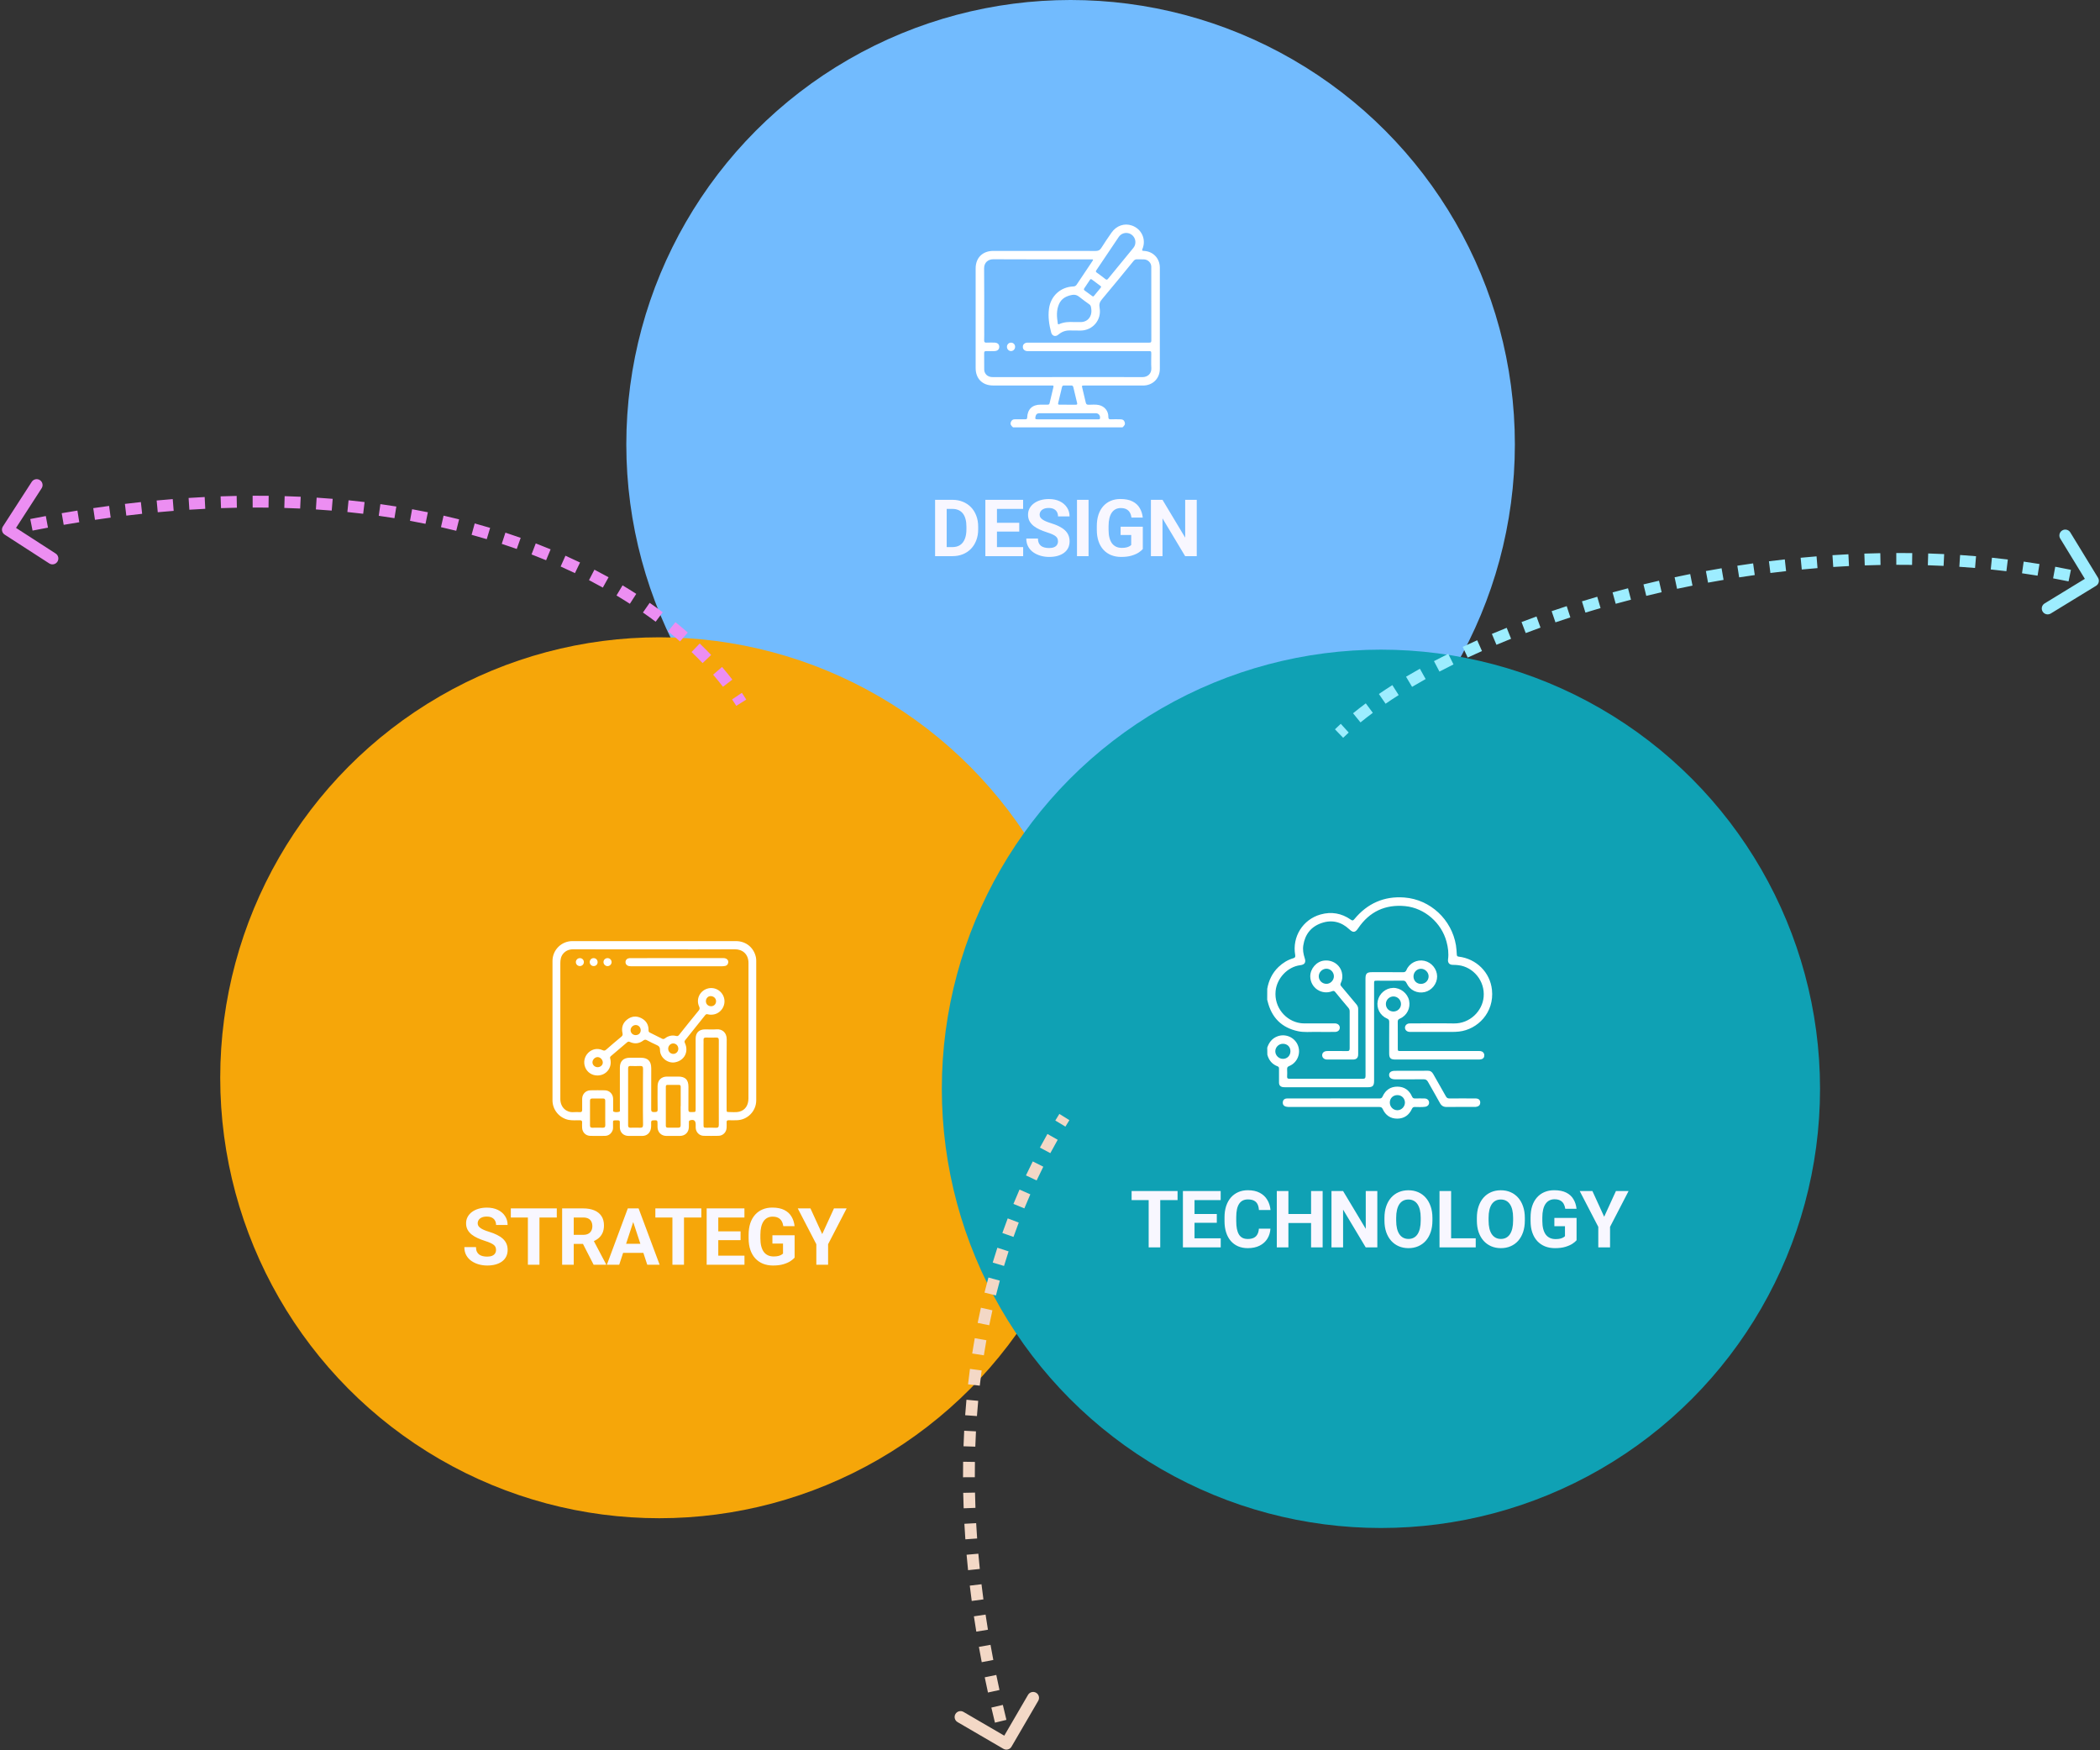
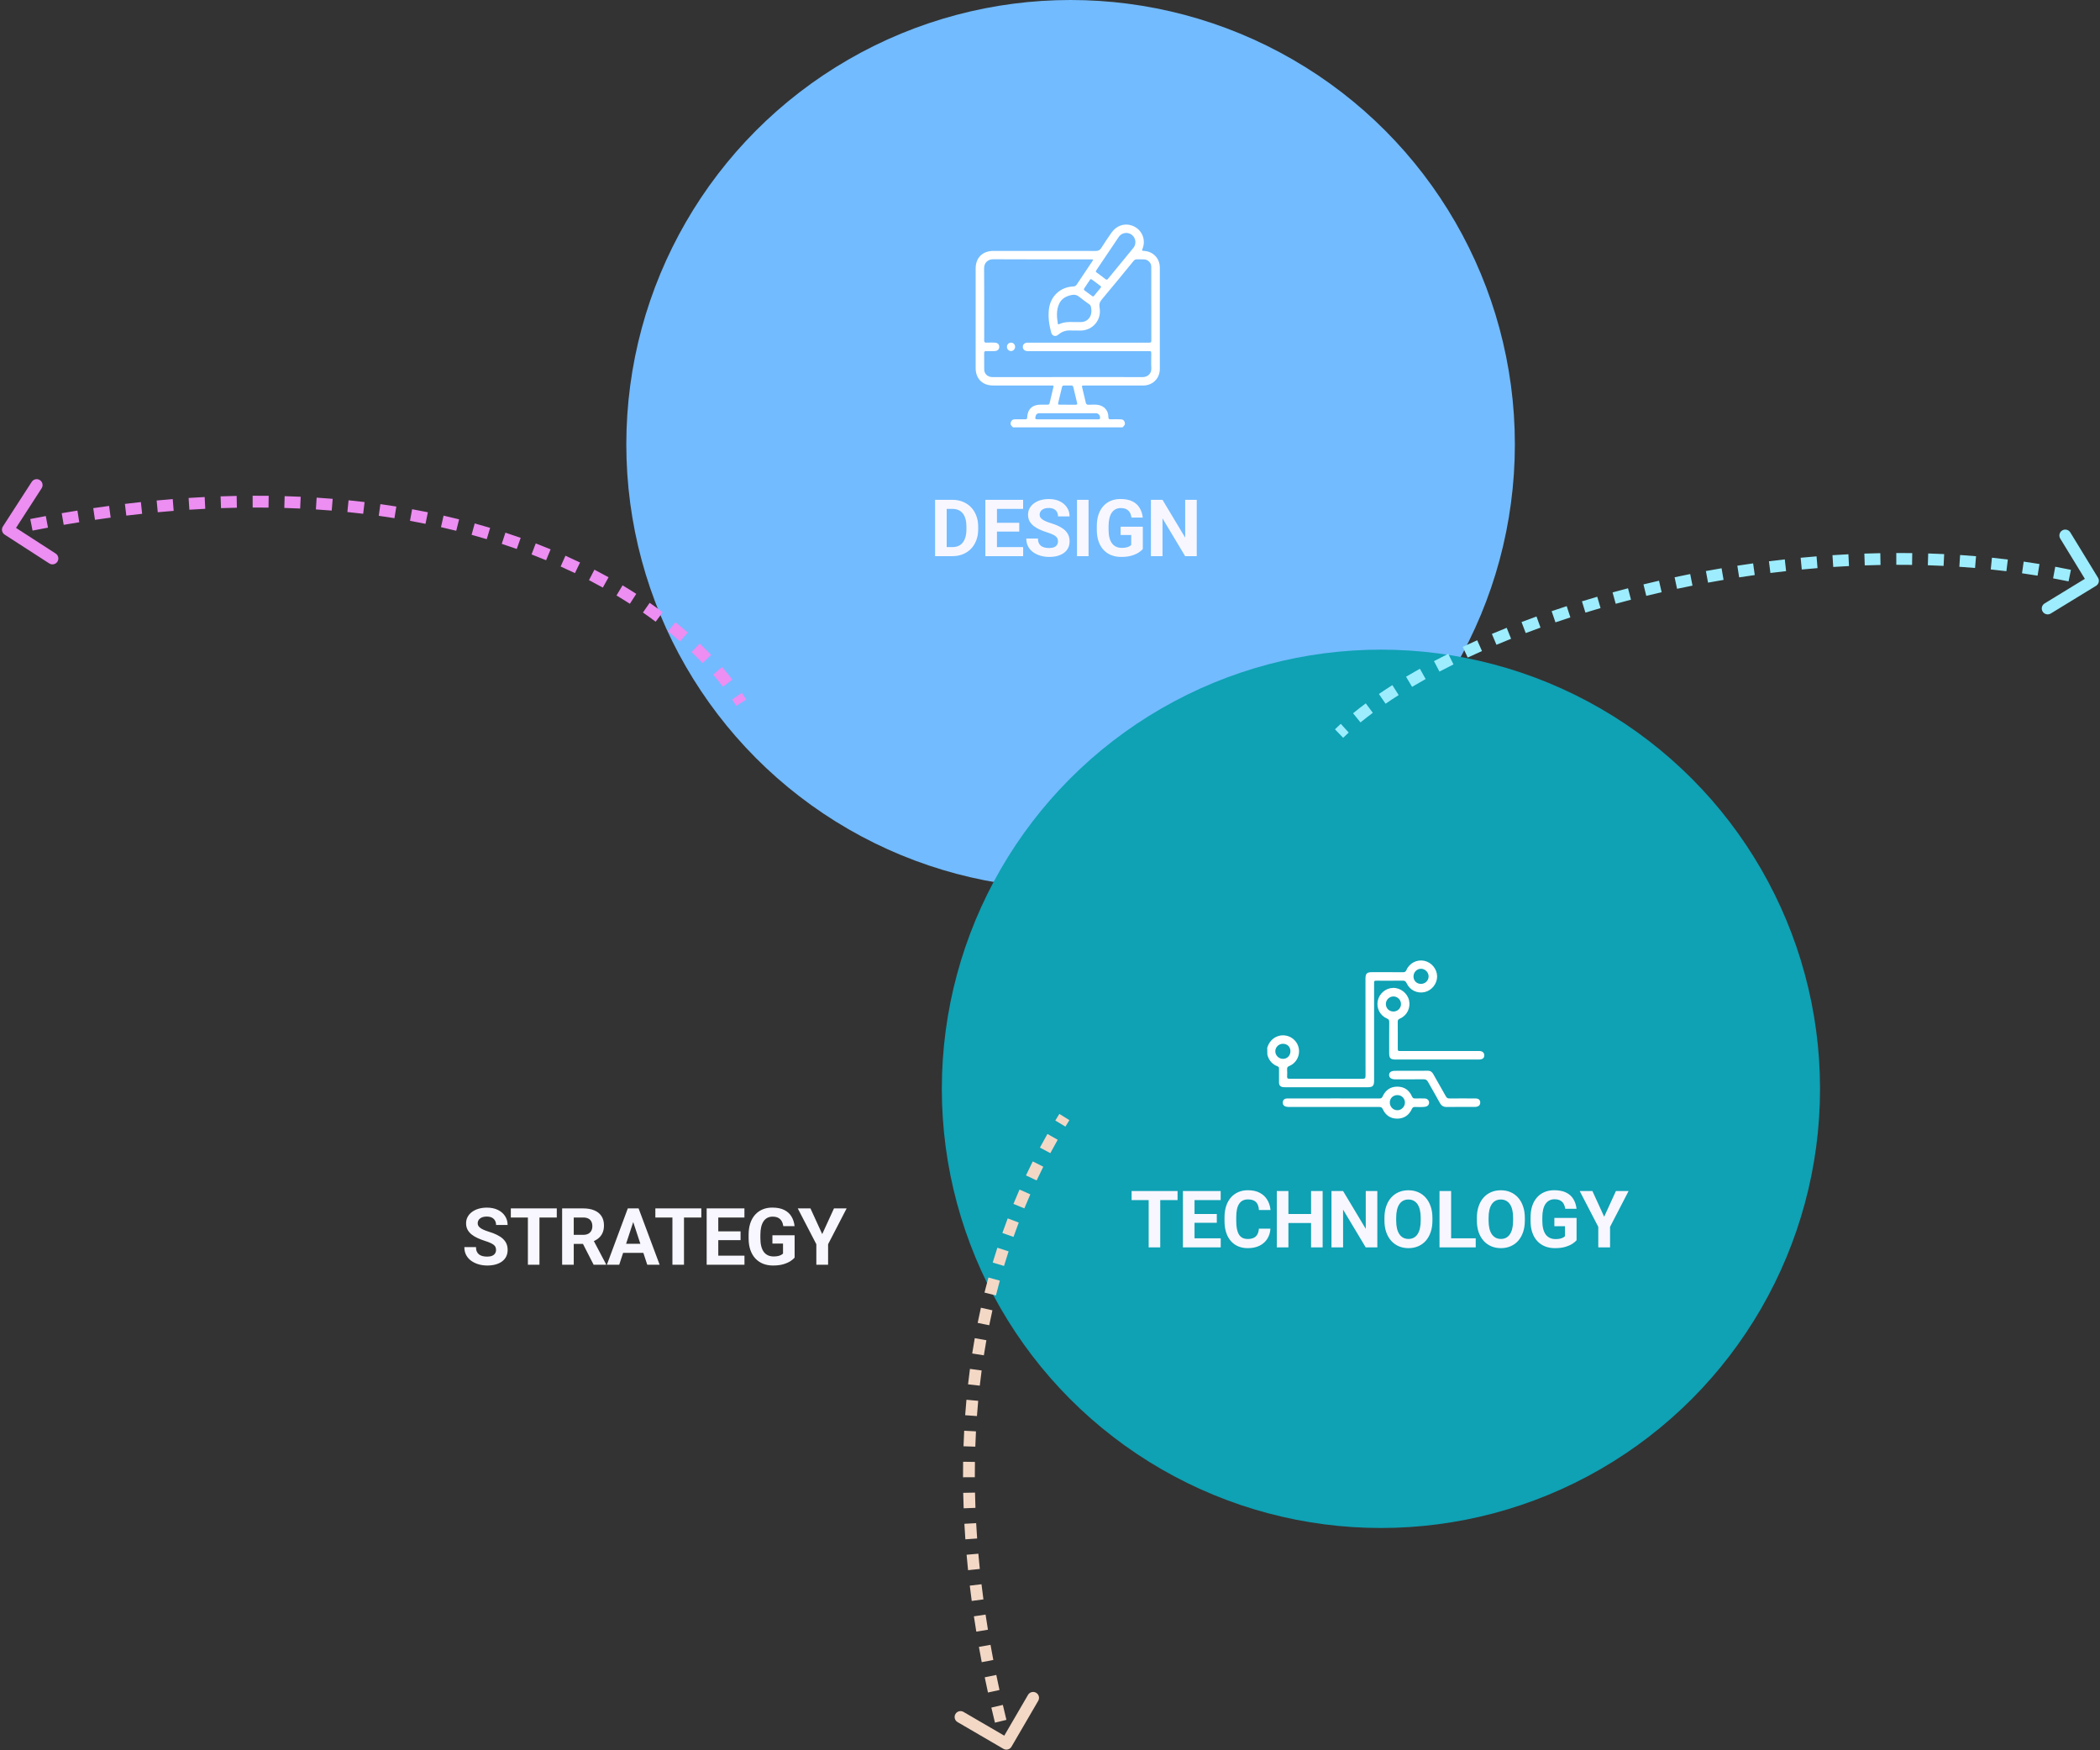
<svg xmlns="http://www.w3.org/2000/svg" width="534" height="445" viewBox="0 0 534 445" fill="none">
  <rect x="0" y="0" width="534" height="445" fill="#333333" stroke="none" />
  <g style="mix-blend-mode:hard-light">
    <circle cx="272.235" cy="112.974" r="112.974" fill="#72BBFE" />
  </g>
  <g style="mix-blend-mode:difference">
-     <ellipse cx="167.658" cy="274.016" rx="111.658" ry="111.985" fill="#F6A609" />
-   </g>
+     </g>
  <g clip-path="url(#clip0_2270_205983)">
    <path d="M166.414 239.27C173.323 239.27 180.22 239.27 187.129 239.27C189.682 239.27 191.689 240.908 192.222 243.397C192.286 243.702 192.298 244.032 192.298 244.35C192.298 256.149 192.298 267.948 192.298 279.747C192.298 282.503 190.088 284.751 187.345 284.814C186.672 284.827 185.986 284.84 185.313 284.814C184.894 284.801 184.741 284.967 184.767 285.373C184.792 285.818 184.779 286.249 184.767 286.694C184.729 287.837 183.865 288.751 182.709 288.777C181.452 288.802 180.195 288.802 178.937 288.777C177.794 288.751 176.93 287.824 176.905 286.681C176.905 286.427 176.905 286.16 176.905 285.906C176.905 284.89 176.41 284.535 175.432 284.852C175.203 284.928 175.178 285.081 175.178 285.271C175.178 285.716 175.19 286.148 175.165 286.592C175.127 287.9 174.213 288.79 172.904 288.802C171.749 288.815 170.593 288.815 169.437 288.802C168.142 288.79 167.227 287.862 167.202 286.567C167.202 286.351 167.202 286.122 167.202 285.906C167.202 284.776 167.202 284.789 166.084 284.84C165.728 284.852 165.589 284.979 165.576 285.335C165.563 285.894 165.627 286.453 165.5 287.011C165.259 288.116 164.458 288.79 163.341 288.802C162.16 288.815 160.991 288.815 159.81 288.802C158.527 288.79 157.625 287.888 157.613 286.605C157.6 286.186 157.6 285.767 157.613 285.348C157.625 285.005 157.511 284.84 157.13 284.84C155.619 284.852 155.924 284.738 155.885 286.021C155.873 286.516 155.962 287.024 155.733 287.494C155.352 288.307 154.717 288.777 153.815 288.789C152.583 288.815 151.339 288.815 150.107 288.789C148.925 288.764 148.049 287.862 148.024 286.681C148.011 286.237 147.998 285.805 148.024 285.36C148.036 284.979 147.884 284.84 147.503 284.827C146.525 284.814 145.547 284.903 144.582 284.725C142.245 284.255 140.492 282.172 140.492 279.772C140.492 267.948 140.492 256.136 140.492 244.312C140.492 241.543 142.74 239.282 145.522 239.27C152.494 239.27 159.454 239.27 166.414 239.27ZM166.389 241.365C159.518 241.365 152.659 241.378 145.788 241.352C144.734 241.352 143.883 241.67 143.197 242.483C142.613 243.181 142.486 244.02 142.486 244.896C142.486 256.339 142.486 267.77 142.486 279.213C142.486 279.315 142.486 279.416 142.486 279.518C142.537 281.576 144.048 282.871 145.801 282.757C146.36 282.719 146.919 282.731 147.478 282.757C147.897 282.769 148.036 282.592 148.036 282.185C148.024 281.245 148.024 280.305 148.036 279.366C148.049 278.159 148.938 277.232 150.145 277.206C151.364 277.181 152.583 277.181 153.803 277.206C155.009 277.232 155.898 278.172 155.911 279.378C155.924 280.293 155.911 281.22 155.911 282.134C155.911 282.312 155.847 282.553 156.025 282.63C156.482 282.82 156.978 282.782 157.435 282.668C157.752 282.592 157.625 282.223 157.625 281.982C157.638 278.464 157.625 274.946 157.625 271.428C157.625 269.827 158.502 268.951 160.115 268.926C161.055 268.913 161.994 268.926 162.934 268.926C164.75 268.926 165.601 269.789 165.601 271.618C165.601 275.098 165.614 278.578 165.589 282.058C165.589 282.731 165.919 282.744 166.402 282.731C166.872 282.719 167.253 282.769 167.227 282.071C167.189 280.09 167.202 278.108 167.214 276.127C167.227 274.654 168.142 273.726 169.602 273.714C170.555 273.701 171.52 273.714 172.473 273.714C174.263 273.714 175.063 274.514 175.063 276.317C175.063 278.261 175.076 280.191 175.051 282.134C175.051 282.566 175.178 282.769 175.635 282.731C175.775 282.719 175.914 282.731 176.054 282.731C176.892 282.731 176.892 282.731 176.892 281.868C176.892 275.949 176.892 270.031 176.892 264.112C176.892 262.55 177.731 261.724 179.305 261.712C180.283 261.712 181.261 261.775 182.239 261.699C183.586 261.597 184.805 262.486 184.792 264.239C184.729 270.094 184.767 275.962 184.767 281.817C184.767 282.02 184.767 282.211 184.779 282.414C184.792 282.604 184.894 282.719 185.084 282.719C186.075 282.706 187.091 282.884 188.069 282.617C189.517 282.223 190.317 280.991 190.317 279.264C190.317 267.783 190.317 256.314 190.33 244.832C190.33 242.572 188.793 241.34 186.875 241.352C180.042 241.403 173.222 241.365 166.389 241.365ZM182.773 275.314C182.773 274.476 182.773 273.638 182.773 272.799C182.773 270.018 182.76 267.249 182.785 264.468C182.785 263.985 182.646 263.782 182.138 263.795C181.261 263.82 180.385 263.82 179.509 263.795C179.039 263.782 178.861 263.972 178.899 264.43C178.924 264.811 178.899 265.192 178.899 265.573C178.899 272.329 178.899 279.086 178.899 285.843C178.899 286.719 178.899 286.719 179.801 286.719C180.537 286.719 181.274 286.681 182.011 286.732C182.633 286.77 182.785 286.529 182.785 285.932C182.76 282.388 182.773 278.845 182.773 275.314ZM163.493 278.883C163.506 276.508 163.48 274.133 163.519 271.758C163.531 271.161 163.328 270.996 162.769 271.021C161.956 271.059 161.131 271.047 160.318 271.021C159.873 271.009 159.721 271.161 159.721 271.605C159.734 276.444 159.734 281.271 159.721 286.11C159.721 286.541 159.873 286.732 160.318 286.719C161.131 286.707 161.956 286.694 162.769 286.719C163.353 286.745 163.519 286.516 163.519 285.957C163.468 283.595 163.493 281.233 163.493 278.883ZM173.069 281.258C173.082 281.258 173.082 281.258 173.095 281.258C173.095 279.645 173.095 278.019 173.095 276.406C173.095 276.076 173.057 275.809 172.625 275.822C171.672 275.835 170.707 275.835 169.755 275.822C169.412 275.822 169.31 275.987 169.31 276.305C169.31 279.594 169.31 282.896 169.31 286.186C169.31 286.58 169.475 286.719 169.856 286.707C170.707 286.694 171.571 286.694 172.422 286.707C172.904 286.719 173.095 286.529 173.082 286.033C173.057 284.446 173.069 282.846 173.069 281.258ZM153.904 283.036C153.904 281.982 153.891 280.915 153.904 279.861C153.904 279.454 153.752 279.277 153.345 279.289C152.431 279.302 151.516 279.302 150.602 279.289C150.208 279.289 150.03 279.429 150.03 279.848C150.043 281.944 150.043 284.039 150.03 286.135C150.03 286.592 150.221 286.719 150.64 286.719C151.516 286.707 152.393 286.694 153.269 286.719C153.777 286.732 153.93 286.516 153.917 286.033C153.891 285.03 153.904 284.039 153.904 283.036Z" fill="white" />
    <path d="M151.913 273.435C150.516 273.435 149.309 272.622 148.814 271.377C148.293 270.082 148.598 268.647 149.576 267.669C150.567 266.691 151.938 266.424 153.221 266.995C153.577 267.161 153.818 267.148 154.123 266.881C155.393 265.763 156.688 264.659 157.996 263.579C158.314 263.312 158.39 263.084 158.289 262.665C157.984 261.306 158.339 260.112 159.444 259.235C160.537 258.372 161.769 258.207 163.039 258.842C164.296 259.464 164.944 260.518 164.918 261.928C164.906 262.284 165.033 262.436 165.312 262.563C166.315 263.058 167.319 263.554 168.309 264.062C168.589 264.201 168.805 264.214 169.071 264.011C169.922 263.363 170.888 263.109 171.942 263.388C172.247 263.465 172.45 263.401 172.666 263.134C174.317 261.052 175.981 258.981 177.67 256.924C177.949 256.581 177.962 256.314 177.784 255.908C176.946 254.117 177.873 252.034 179.765 251.386C181.62 250.751 183.626 251.844 184.122 253.749C184.617 255.641 183.347 257.61 181.442 257.927C180.934 258.016 180.451 258.003 179.956 257.876C179.677 257.8 179.511 257.876 179.334 258.08C177.632 260.226 175.917 262.36 174.203 264.493C173.999 264.747 174.063 264.938 174.177 265.205C175.18 267.415 174.037 269.625 171.675 270.082C169.783 270.45 167.814 268.875 167.827 266.945C167.827 266.297 167.624 265.979 167.052 265.725C166.176 265.344 165.325 264.9 164.474 264.455C164.156 264.29 163.902 264.303 163.597 264.532C162.543 265.332 161.388 265.484 160.168 264.913C159.889 264.786 159.698 264.811 159.47 265.001C158.098 266.183 156.714 267.364 155.317 268.532C155.05 268.761 155.126 268.977 155.19 269.231C155.723 271.453 154.161 273.435 151.913 273.435ZM169.91 266.576C169.897 267.338 170.456 267.935 171.192 267.948C171.891 267.961 172.475 267.389 172.488 266.665C172.501 265.903 171.942 265.306 171.205 265.294C170.532 265.268 169.935 265.865 169.91 266.576ZM182.09 254.574C182.09 253.825 181.48 253.253 180.68 253.253C180.045 253.253 179.511 253.825 179.499 254.523C179.486 255.26 180.032 255.806 180.769 255.832C181.518 255.857 182.077 255.311 182.09 254.574ZM151.938 271.326C152.662 271.339 153.272 270.818 153.284 270.171C153.297 269.459 152.688 268.786 152.002 268.761C151.341 268.735 150.694 269.345 150.655 270.031C150.617 270.717 151.214 271.314 151.938 271.326ZM162.924 261.941C162.937 261.217 162.378 260.62 161.68 260.607C160.994 260.594 160.359 261.191 160.346 261.877C160.333 262.588 160.892 263.16 161.616 263.173C162.378 263.173 162.912 262.69 162.924 261.941Z" fill="white" />
    <path d="M172.156 243.588C176.08 243.588 180.018 243.588 183.942 243.588C184.768 243.588 185.301 244.096 185.174 244.756C185.098 245.188 184.844 245.493 184.412 245.582C184.107 245.645 183.777 245.671 183.459 245.671C175.877 245.671 168.308 245.671 160.725 245.671C160.471 245.671 160.205 245.658 159.951 245.62C159.366 245.506 159.023 245.074 159.061 244.528C159.112 244.007 159.493 243.651 160.065 243.601C160.268 243.588 160.459 243.601 160.662 243.601C164.497 243.588 168.333 243.588 172.156 243.588Z" fill="white" />
-     <path d="M154.478 243.6C155.05 243.587 155.507 244.032 155.519 244.603C155.532 245.149 155.05 245.632 154.503 245.632C153.957 245.645 153.462 245.175 153.462 244.629C153.437 244.07 153.906 243.6 154.478 243.6Z" fill="white" />
    <path d="M148.468 244.577C148.481 245.148 148.036 245.605 147.465 245.618C146.918 245.618 146.461 245.212 146.436 244.666C146.398 244.119 146.855 243.611 147.414 243.599C147.985 243.573 148.455 244.005 148.468 244.577Z" fill="white" />
    <path d="M150.973 245.619C150.402 245.619 149.957 245.175 149.957 244.603C149.97 244.019 150.402 243.587 150.986 243.6C151.532 243.613 151.951 244.032 151.964 244.591C151.976 245.175 151.57 245.607 150.973 245.619Z" fill="white" />
  </g>
  <path d="M126.135 317.806C126.135 317.55 126.096 317.321 126.017 317.118C125.945 316.908 125.807 316.718 125.604 316.547C125.4 316.37 125.115 316.196 124.748 316.026C124.38 315.855 123.905 315.678 123.321 315.494C122.672 315.284 122.055 315.048 121.472 314.786C120.894 314.524 120.383 314.219 119.937 313.871C119.497 313.517 119.15 313.107 118.894 312.641C118.645 312.175 118.52 311.634 118.52 311.018C118.52 310.421 118.651 309.88 118.914 309.395C119.176 308.903 119.543 308.483 120.015 308.135C120.488 307.781 121.045 307.509 121.688 307.319C122.337 307.128 123.049 307.033 123.823 307.033C124.879 307.033 125.8 307.224 126.587 307.604C127.374 307.984 127.984 308.506 128.417 309.168C128.857 309.831 129.077 310.588 129.077 311.441H126.145C126.145 311.021 126.056 310.654 125.879 310.339C125.709 310.018 125.446 309.765 125.092 309.581C124.744 309.398 124.305 309.306 123.774 309.306C123.262 309.306 122.836 309.385 122.495 309.542C122.154 309.693 121.898 309.9 121.727 310.162C121.557 310.418 121.472 310.706 121.472 311.028C121.472 311.27 121.531 311.49 121.649 311.687C121.773 311.884 121.957 312.067 122.2 312.238C122.442 312.408 122.741 312.569 123.095 312.72C123.449 312.871 123.859 313.018 124.325 313.163C125.105 313.399 125.791 313.664 126.381 313.96C126.978 314.255 127.476 314.586 127.876 314.953C128.276 315.32 128.578 315.737 128.781 316.203C128.985 316.668 129.086 317.196 129.086 317.787C129.086 318.41 128.965 318.967 128.722 319.459C128.48 319.951 128.129 320.368 127.67 320.709C127.211 321.05 126.663 321.309 126.027 321.486C125.39 321.663 124.679 321.751 123.892 321.751C123.183 321.751 122.485 321.66 121.796 321.476C121.107 321.286 120.481 321 119.917 320.62C119.36 320.24 118.914 319.754 118.579 319.164C118.245 318.574 118.077 317.875 118.077 317.068H121.039C121.039 317.514 121.107 317.892 121.245 318.2C121.383 318.508 121.576 318.757 121.826 318.948C122.081 319.138 122.383 319.275 122.731 319.361C123.085 319.446 123.472 319.489 123.892 319.489C124.403 319.489 124.823 319.416 125.151 319.272C125.486 319.128 125.731 318.928 125.889 318.672C126.053 318.416 126.135 318.128 126.135 317.806ZM137.176 307.23V321.555H134.234V307.23H137.176ZM141.583 307.23V309.542H129.895V307.23H141.583ZM142.943 307.23H148.285C149.381 307.23 150.322 307.394 151.109 307.722C151.903 308.05 152.513 308.535 152.939 309.178C153.365 309.821 153.579 310.611 153.579 311.549C153.579 312.317 153.447 312.976 153.185 313.527C152.929 314.071 152.565 314.527 152.093 314.894C151.627 315.255 151.08 315.543 150.45 315.76L149.515 316.252H144.872L144.852 313.95H148.305C148.823 313.95 149.253 313.858 149.594 313.674C149.935 313.491 150.191 313.235 150.361 312.907C150.538 312.579 150.627 312.198 150.627 311.766C150.627 311.306 150.542 310.91 150.371 310.575C150.201 310.241 149.942 309.985 149.594 309.808C149.246 309.631 148.81 309.542 148.285 309.542H145.895V321.555H142.943V307.23ZM150.952 321.555L147.685 315.17L150.804 315.15L154.11 321.417V321.555H150.952ZM161.353 309.68L157.457 321.555H154.319L159.641 307.23H161.638L161.353 309.68ZM164.59 321.555L160.684 309.68L160.369 307.23H162.386L167.738 321.555H164.59ZM164.413 316.222V318.534H156.847V316.222H164.413ZM173.929 307.23V321.555H170.987V307.23H173.929ZM178.336 307.23V309.542H166.648V307.23H178.336ZM189.308 319.253V321.555H181.684V319.253H189.308ZM182.648 307.23V321.555H179.696V307.23H182.648ZM188.315 313.064V315.307H181.684V313.064H188.315ZM189.298 307.23V309.542H181.684V307.23H189.298ZM202.061 314.068V319.744C201.838 320.013 201.494 320.305 201.028 320.62C200.562 320.928 199.962 321.194 199.228 321.417C198.493 321.64 197.604 321.751 196.561 321.751C195.637 321.751 194.794 321.601 194.033 321.299C193.272 320.991 192.616 320.541 192.065 319.951C191.521 319.361 191.101 318.639 190.806 317.787C190.511 316.927 190.363 315.947 190.363 314.845V313.95C190.363 312.848 190.504 311.867 190.786 311.008C191.075 310.149 191.485 309.424 192.016 308.834C192.547 308.243 193.18 307.794 193.915 307.486C194.65 307.178 195.466 307.023 196.365 307.023C197.611 307.023 198.634 307.227 199.434 307.633C200.234 308.034 200.844 308.591 201.264 309.306C201.69 310.014 201.953 310.828 202.051 311.746H199.188C199.116 311.261 198.978 310.837 198.775 310.477C198.572 310.116 198.28 309.834 197.899 309.631C197.526 309.427 197.04 309.326 196.443 309.326C195.951 309.326 195.512 309.427 195.125 309.631C194.745 309.827 194.423 310.119 194.161 310.506C193.899 310.893 193.698 311.372 193.561 311.943C193.423 312.513 193.354 313.176 193.354 313.93V314.845C193.354 315.593 193.426 316.255 193.571 316.832C193.715 317.403 193.928 317.885 194.21 318.279C194.499 318.666 194.853 318.957 195.273 319.154C195.692 319.351 196.181 319.449 196.739 319.449C197.204 319.449 197.591 319.41 197.899 319.331C198.214 319.253 198.467 319.157 198.657 319.046C198.854 318.928 199.005 318.816 199.11 318.711V316.173H196.414V314.068H202.061ZM206.087 307.23L209.078 313.763L212.069 307.23H215.286L210.573 316.34V321.555H207.583V316.34L202.86 307.23H206.087Z" fill="#F8F7FF" />
  <g style="mix-blend-mode:screen">
    <g style="mix-blend-mode:color">
      <circle cx="351.151" cy="276.828" r="111.658" fill="#0FA1B4" />
    </g>
    <g clip-path="url(#clip1_2270_205983)">
-       <path d="M322.243 251.396C322.625 249.244 323.516 247.373 325.108 245.845C326.177 244.826 327.4 244.062 328.813 243.642C329.297 243.502 329.437 243.324 329.348 242.802C328.545 238.18 331.283 233.775 335.79 232.502C338.54 231.725 341.137 232.171 343.48 233.813C343.887 234.106 344.078 234.081 344.396 233.686C347.694 229.688 351.959 227.791 357.116 228.186C363.723 228.695 369.147 233.801 370.229 240.332C370.357 241.121 370.395 241.923 370.446 242.713C370.471 243.057 370.586 243.184 370.942 243.222C375.398 243.757 378.912 247.194 379.383 251.651C380.007 257.418 375.755 261.734 371.019 262.269C369.809 262.409 368.6 262.345 367.403 262.358C364.576 262.371 361.75 262.358 358.923 262.358C358.72 262.358 358.516 262.371 358.312 262.345C357.701 262.269 357.281 261.849 357.268 261.301C357.256 260.741 357.688 260.283 358.312 260.206C358.516 260.181 358.72 260.194 358.923 260.194C362.514 260.194 366.104 260.143 369.695 260.206C373.794 260.27 376.952 257.036 377.27 253.471C377.639 249.384 374.634 245.858 370.891 245.399C370.407 245.336 369.936 245.31 369.453 245.31C368.574 245.31 368.103 244.801 368.218 243.91C368.421 242.382 368.23 240.905 367.836 239.441C366.562 234.628 362.259 230.86 357.319 230.376C352.265 229.892 348.229 231.763 345.364 236.003C344.613 237.124 344.078 237.187 343.111 236.271C341.073 234.361 338.68 233.775 336.057 234.679C333.384 235.596 331.843 237.544 331.41 240.357C331.232 241.478 331.423 242.535 331.767 243.591C332.136 244.686 331.779 245.259 330.633 245.399C327.4 245.794 324.688 248.722 324.369 251.956C323.949 256.132 326.979 259.621 330.71 260.13C331.054 260.181 331.41 260.194 331.767 260.194C334.186 260.194 336.605 260.194 339.024 260.194C339.189 260.194 339.355 260.194 339.52 260.194C340.233 260.244 340.692 260.677 340.692 261.288C340.679 261.9 340.22 262.345 339.495 262.358C337.916 262.371 336.337 262.383 334.746 262.358C333.193 262.332 331.614 262.511 330.073 262.18C325.884 261.288 323.338 258.704 322.332 254.553C322.307 254.426 322.269 254.299 322.23 254.171C322.243 253.255 322.243 252.325 322.243 251.396Z" fill="white" />
      <path d="M322.242 266.356C322.688 265.045 323.452 264.026 324.789 263.504C326.838 262.702 329.181 263.708 330.021 265.732C330.874 267.795 329.907 270.175 327.844 271.028C327.424 271.194 327.271 271.398 327.297 271.843C327.335 272.48 327.322 273.104 327.297 273.74C327.284 274.135 327.424 274.262 327.819 274.262C329.359 274.25 330.9 274.262 332.453 274.262C337.138 274.262 341.824 274.25 346.509 274.275C347.069 274.275 347.235 274.122 347.235 273.549C347.222 265.312 347.222 257.074 347.222 248.837C347.222 247.526 347.566 247.169 348.864 247.169C351.487 247.169 354.11 247.156 356.733 247.182C357.191 247.182 357.458 247.08 357.649 246.609C358.388 244.852 360.323 243.884 362.182 244.279C364.028 244.674 365.416 246.367 365.441 248.239C365.454 250.085 364.104 251.803 362.309 252.224C360.412 252.669 358.502 251.765 357.687 249.983C357.458 249.474 357.204 249.308 356.656 249.321C354.504 249.359 352.34 249.334 350.188 249.334C349.412 249.334 349.412 249.334 349.412 250.136C349.412 258.335 349.412 266.534 349.412 274.733C349.412 276.083 349.081 276.427 347.744 276.427C340.767 276.427 333.79 276.427 326.826 276.427C326.431 276.427 326.036 276.427 325.692 276.21C325.349 275.981 325.234 275.65 325.234 275.243C325.234 274.071 325.234 272.9 325.234 271.729C325.234 271.449 325.209 271.232 324.89 271.118C323.49 270.596 322.65 269.577 322.268 268.151C322.242 267.54 322.242 266.942 322.242 266.356ZM326.227 265.376C325.17 265.376 324.305 266.229 324.292 267.273C324.279 268.317 325.183 269.221 326.253 269.208C327.322 269.208 328.137 268.368 328.137 267.298C328.162 266.178 327.36 265.376 326.227 265.376ZM361.329 250.148C362.424 250.148 363.289 249.295 363.277 248.226C363.277 247.207 362.385 246.316 361.354 246.303C360.31 246.291 359.432 247.169 359.432 248.251C359.432 249.346 360.234 250.148 361.329 250.148Z" fill="white" />
      <path d="M365.343 269.384C361.842 269.384 358.353 269.384 354.852 269.384C353.604 269.384 353.248 269.027 353.248 267.805C353.248 265.144 353.235 262.483 353.261 259.822C353.261 259.377 353.146 259.148 352.7 258.957C350.918 258.205 349.963 256.321 350.345 254.45C350.727 252.591 352.369 251.203 354.266 251.165C356.138 251.127 357.921 252.54 358.315 254.386C358.723 256.296 357.755 258.218 355.985 258.969C355.54 259.148 355.412 259.377 355.425 259.835C355.451 262.05 355.438 264.266 355.438 266.468C355.438 267.22 355.438 267.22 356.227 267.22C362.771 267.22 369.315 267.22 375.872 267.22C376.101 267.22 376.318 267.207 376.534 267.245C377.056 267.334 377.413 267.729 377.438 268.225C377.464 268.798 377.196 269.193 376.623 269.32C376.369 269.384 376.114 269.384 375.847 269.384C372.333 269.384 368.832 269.384 365.343 269.384ZM354.317 257.174C355.387 257.174 356.24 256.347 356.253 255.303C356.265 254.22 355.4 253.342 354.33 253.342C353.286 253.342 352.42 254.195 352.408 255.239C352.395 256.334 353.21 257.161 354.317 257.174Z" fill="white" />
      <path d="M339.164 279.266C343.035 279.266 346.905 279.266 350.763 279.278C351.196 279.278 351.399 279.164 351.59 278.744C352.316 277.139 353.589 276.261 355.359 276.274C357.103 276.286 358.351 277.178 359.051 278.769C359.23 279.164 359.433 279.291 359.841 279.278C360.643 279.253 361.445 279.266 362.234 279.278C362.896 279.291 363.342 279.673 363.393 280.259C363.444 280.819 363.049 281.303 362.4 281.392C361.534 281.519 360.655 281.443 359.777 281.443C359.382 281.443 359.191 281.583 359.026 281.939C358.3 283.518 357.052 284.396 355.308 284.409C353.577 284.409 352.329 283.556 351.616 281.99C351.412 281.557 351.17 281.443 350.725 281.443C343.149 281.455 335.587 281.455 328.011 281.443C327.718 281.443 327.413 281.443 327.12 281.379C326.458 281.252 326.14 280.844 326.203 280.208C326.254 279.635 326.649 279.278 327.324 279.278C329.463 279.266 331.602 279.278 333.741 279.278C335.561 279.266 337.369 279.266 339.164 279.266ZM355.359 278.425C354.239 278.413 353.411 279.215 353.411 280.322C353.411 281.379 354.239 282.245 355.295 282.27C356.339 282.296 357.243 281.404 357.256 280.335C357.256 279.266 356.429 278.425 355.359 278.425Z" fill="white" />
-       <path d="M343.2 261.81C343.2 260.244 343.2 258.691 343.2 257.125C343.2 256.794 343.111 256.526 342.894 256.259C341.748 254.909 340.615 253.56 339.507 252.185C339.266 251.892 339.075 251.892 338.744 252.019C336.032 253.05 333.218 251.128 333.18 248.251C333.167 246.29 334.759 244.444 336.668 244.227C338.833 243.973 340.742 245.259 341.226 247.283C341.443 248.212 341.366 249.091 340.946 249.944C340.793 250.262 340.832 250.466 341.048 250.733C342.347 252.261 343.62 253.814 344.918 255.355C345.211 255.699 345.364 256.068 345.364 256.514C345.364 260.359 345.364 264.216 345.364 268.061C345.364 268.94 344.944 269.373 344.065 269.385C341.876 269.398 339.673 269.398 337.483 269.385C336.719 269.385 336.197 268.902 336.21 268.278C336.223 267.628 336.719 267.221 337.521 267.221C339.189 267.208 340.87 267.195 342.538 267.234C343.06 267.246 343.2 267.055 343.2 266.559C343.187 264.967 343.2 263.389 343.2 261.81ZM339.189 248.225C339.189 247.168 338.336 246.29 337.292 246.29C336.235 246.29 335.331 247.194 335.344 248.251C335.357 249.295 336.223 250.135 337.292 250.135C338.298 250.148 339.189 249.244 339.189 248.225Z" fill="white" />
      <path d="M358.833 272.238C360.22 272.238 361.621 272.263 363.009 272.225C363.696 272.212 364.116 272.48 364.447 273.065C365.504 274.962 366.612 276.834 367.669 278.744C367.885 279.138 368.14 279.278 368.598 279.278C370.813 279.253 373.016 279.266 375.231 279.278C376.008 279.278 376.428 279.686 376.403 280.373C376.39 280.857 376.148 281.175 375.69 281.328C375.409 281.43 375.104 281.443 374.811 281.43C372.507 281.43 370.202 281.417 367.898 281.443C367.096 281.456 366.561 281.175 366.153 280.437C365.173 278.616 364.104 276.859 363.111 275.051C362.856 274.593 362.563 274.402 362.016 274.402C359.66 274.428 357.292 274.415 354.937 274.415C354.86 274.415 354.784 274.415 354.708 274.415C353.778 274.402 353.243 274.007 353.231 273.32C353.218 272.645 353.753 272.251 354.695 272.251C356.083 272.225 357.458 272.238 358.833 272.238Z" fill="white" />
    </g>
    <path d="M295.031 302.814V317.139H292.09V302.814H295.031ZM299.439 302.814V305.126H287.751V302.814H299.439ZM310.411 314.837V317.139H302.786V314.837H310.411ZM303.75 302.814V317.139H300.799V302.814H303.75ZM309.417 308.648V310.891H302.786V308.648H309.417ZM310.401 302.814V305.126H302.786V302.814H310.401ZM320.114 312.387H323.055C322.996 313.351 322.731 314.207 322.259 314.955C321.793 315.702 321.14 316.286 320.301 316.706C319.468 317.126 318.464 317.335 317.29 317.335C316.372 317.335 315.549 317.178 314.821 316.863C314.093 316.542 313.47 316.083 312.952 315.486C312.44 314.889 312.05 314.167 311.781 313.321C311.512 312.475 311.377 311.528 311.377 310.478V309.484C311.377 308.435 311.515 307.487 311.791 306.641C312.073 305.789 312.473 305.064 312.991 304.467C313.516 303.87 314.142 303.411 314.87 303.09C315.598 302.768 316.411 302.607 317.31 302.607C318.504 302.607 319.51 302.824 320.33 303.257C321.157 303.69 321.796 304.287 322.249 305.047C322.708 305.808 322.983 306.674 323.075 307.645H320.124C320.091 307.068 319.976 306.579 319.779 306.179C319.583 305.772 319.284 305.467 318.884 305.264C318.491 305.054 317.966 304.949 317.31 304.949C316.818 304.949 316.388 305.041 316.021 305.224C315.654 305.408 315.346 305.687 315.096 306.061C314.847 306.435 314.66 306.907 314.536 307.477C314.417 308.042 314.358 308.704 314.358 309.465V310.478C314.358 311.219 314.414 311.872 314.526 312.436C314.637 312.993 314.808 313.466 315.037 313.853C315.273 314.233 315.575 314.522 315.942 314.718C316.316 314.909 316.766 315.004 317.29 315.004C317.907 315.004 318.415 314.905 318.815 314.709C319.215 314.512 319.52 314.22 319.73 313.833C319.947 313.446 320.074 312.964 320.114 312.387ZM334.224 308.648V310.95H326.747V308.648H334.224ZM327.623 302.814V317.139H324.671V302.814H327.623ZM336.33 302.814V317.139H333.388V302.814H336.33ZM350.234 302.814V317.139H347.282L341.527 307.536V317.139H338.575V302.814H341.527L347.292 312.426V302.814H350.234ZM364.246 309.642V310.321C364.246 311.409 364.098 312.387 363.803 313.253C363.508 314.118 363.091 314.856 362.553 315.466C362.016 316.07 361.373 316.532 360.625 316.853C359.884 317.175 359.061 317.335 358.156 317.335C357.257 317.335 356.434 317.175 355.686 316.853C354.945 316.532 354.302 316.07 353.758 315.466C353.214 314.856 352.79 314.118 352.489 313.253C352.194 312.387 352.046 311.409 352.046 310.321V309.642C352.046 308.547 352.194 307.569 352.489 306.71C352.784 305.844 353.2 305.106 353.738 304.496C354.283 303.886 354.925 303.421 355.667 303.099C356.414 302.778 357.237 302.617 358.136 302.617C359.041 302.617 359.864 302.778 360.605 303.099C361.353 303.421 361.996 303.886 362.534 304.496C363.078 305.106 363.498 305.844 363.793 306.71C364.095 307.569 364.246 308.547 364.246 309.642ZM361.265 310.321V309.622C361.265 308.861 361.196 308.192 361.058 307.615C360.92 307.038 360.717 306.553 360.448 306.159C360.179 305.766 359.851 305.47 359.464 305.274C359.077 305.07 358.634 304.969 358.136 304.969C357.637 304.969 357.195 305.07 356.808 305.274C356.427 305.47 356.103 305.766 355.834 306.159C355.571 306.553 355.371 307.038 355.234 307.615C355.096 308.192 355.027 308.861 355.027 309.622V310.321C355.027 311.075 355.096 311.744 355.234 312.328C355.371 312.905 355.575 313.394 355.844 313.794C356.113 314.187 356.44 314.486 356.827 314.689C357.214 314.892 357.657 314.994 358.156 314.994C358.654 314.994 359.097 314.892 359.484 314.689C359.871 314.486 360.195 314.187 360.458 313.794C360.72 313.394 360.92 312.905 361.058 312.328C361.196 311.744 361.265 311.075 361.265 310.321ZM375.257 314.837V317.139H368.045V314.837H375.257ZM369 302.814V317.139H366.048V302.814H369ZM387.744 309.642V310.321C387.744 311.409 387.596 312.387 387.301 313.253C387.006 314.118 386.59 314.856 386.052 315.466C385.514 316.07 384.871 316.532 384.124 316.853C383.382 317.175 382.559 317.335 381.654 317.335C380.756 317.335 379.932 317.175 379.185 316.853C378.444 316.532 377.801 316.07 377.256 315.466C376.712 314.856 376.289 314.118 375.987 313.253C375.692 312.387 375.545 311.409 375.545 310.321V309.642C375.545 308.547 375.692 307.569 375.987 306.71C376.282 305.844 376.699 305.106 377.237 304.496C377.781 303.886 378.424 303.421 379.165 303.099C379.913 302.778 380.736 302.617 381.634 302.617C382.54 302.617 383.363 302.778 384.104 303.099C384.852 303.421 385.494 303.886 386.032 304.496C386.577 305.106 386.996 305.844 387.291 306.71C387.593 307.569 387.744 308.547 387.744 309.642ZM384.763 310.321V309.622C384.763 308.861 384.694 308.192 384.556 307.615C384.419 307.038 384.215 306.553 383.946 306.159C383.678 305.766 383.35 305.47 382.963 305.274C382.576 305.07 382.133 304.969 381.634 304.969C381.136 304.969 380.693 305.07 380.306 305.274C379.926 305.47 379.601 305.766 379.332 306.159C379.07 306.553 378.87 307.038 378.732 307.615C378.594 308.192 378.526 308.861 378.526 309.622V310.321C378.526 311.075 378.594 311.744 378.732 312.328C378.87 312.905 379.073 313.394 379.342 313.794C379.611 314.187 379.939 314.486 380.326 314.689C380.713 314.892 381.156 314.994 381.654 314.994C382.153 314.994 382.595 314.892 382.982 314.689C383.369 314.486 383.694 314.187 383.956 313.794C384.219 313.394 384.419 312.905 384.556 312.328C384.694 311.744 384.763 311.075 384.763 310.321ZM400.9 309.652V315.328C400.677 315.597 400.333 315.889 399.867 316.204C399.401 316.512 398.801 316.778 398.067 317.001C397.332 317.224 396.443 317.335 395.401 317.335C394.476 317.335 393.633 317.185 392.872 316.883C392.111 316.575 391.455 316.125 390.904 315.535C390.36 314.945 389.94 314.223 389.645 313.371C389.35 312.511 389.202 311.531 389.202 310.429V309.534C389.202 308.432 389.343 307.451 389.625 306.592C389.914 305.733 390.324 305.008 390.855 304.418C391.386 303.827 392.019 303.378 392.754 303.07C393.489 302.762 394.305 302.607 395.204 302.607C396.45 302.607 397.473 302.811 398.273 303.217C399.074 303.618 399.683 304.175 400.103 304.89C400.53 305.598 400.792 306.412 400.89 307.33H398.027C397.955 306.845 397.817 306.421 397.614 306.061C397.411 305.7 397.119 305.418 396.739 305.215C396.365 305.011 395.879 304.91 395.282 304.91C394.791 304.91 394.351 305.011 393.964 305.215C393.584 305.411 393.262 305.703 393 306.09C392.738 306.477 392.538 306.956 392.4 307.527C392.262 308.097 392.193 308.76 392.193 309.514V310.429C392.193 311.177 392.265 311.839 392.41 312.416C392.554 312.987 392.767 313.469 393.049 313.863C393.338 314.249 393.692 314.541 394.112 314.738C394.531 314.935 395.02 315.033 395.578 315.033C396.043 315.033 396.43 314.994 396.739 314.915C397.053 314.837 397.306 314.741 397.496 314.63C397.693 314.512 397.844 314.4 397.949 314.295V311.757H395.253V309.652H400.9ZM404.926 302.814L407.917 309.347L410.908 302.814H414.125L409.413 311.924V317.139H406.422V311.924L401.699 302.814H404.926Z" fill="#F8F7FF" />
    <path d="M533.491 146.881C533.923 147.587 533.7 148.511 532.993 148.943L521.475 155.984C520.768 156.416 519.845 156.193 519.412 155.486C518.98 154.779 519.203 153.856 519.91 153.424L530.149 147.165L523.89 136.927C523.458 136.22 523.681 135.297 524.388 134.865C525.094 134.432 526.018 134.655 526.45 135.362L533.491 146.881ZM339.457 185.421C339.938 184.956 340.432 184.493 340.941 184.03L342.959 186.249C342.473 186.692 342 187.135 341.542 187.578L339.457 185.421ZM344.06 181.346C345.095 180.501 346.175 179.66 347.298 178.824L349.089 181.231C348 182.041 346.955 182.854 345.957 183.669L344.06 181.346ZM350.635 176.443C351.74 175.686 352.88 174.934 354.055 174.187L355.664 176.719C354.518 177.448 353.406 178.181 352.33 178.918L350.635 176.443ZM357.537 172.048C358.683 171.368 359.857 170.693 361.058 170.023L362.518 172.644C361.34 173.3 360.19 173.962 359.069 174.628L357.537 172.048ZM364.637 168.088C365.825 167.464 367.036 166.847 368.27 166.236L369.602 168.924C368.388 169.525 367.198 170.132 366.031 170.744L364.637 168.088ZM371.945 164.464C373.154 163.898 374.383 163.337 375.63 162.783L376.848 165.525C375.619 166.071 374.409 166.623 373.219 167.181L371.945 164.464ZM379.36 161.169C380.601 160.646 381.859 160.129 383.133 159.62L384.247 162.405C382.99 162.908 381.749 163.418 380.525 163.934L379.36 161.169ZM386.905 158.15C388.16 157.673 389.429 157.203 390.712 156.741L391.73 159.563C390.463 160.02 389.209 160.484 387.97 160.954L386.905 158.15ZM394.558 155.389C395.824 154.956 397.103 154.529 398.394 154.11L399.32 156.964C398.045 157.378 396.781 157.799 395.529 158.228L394.558 155.389ZM402.266 152.886C403.553 152.49 404.851 152.101 406.159 151.72L406.998 154.601C405.704 154.977 404.421 155.362 403.149 155.753L402.266 152.886ZM410.055 150.617C411.356 150.259 412.665 149.909 413.983 149.567L414.737 152.471C413.433 152.809 412.138 153.156 410.851 153.51L410.055 150.617ZM417.912 148.578C419.221 148.259 420.537 147.948 421.861 147.645L422.53 150.569C421.221 150.869 419.918 151.177 418.624 151.493L417.912 148.578ZM425.827 146.767C427.143 146.485 428.465 146.212 429.794 145.948L430.379 148.89C429.065 149.152 427.756 149.422 426.454 149.7L425.827 146.767ZM433.785 145.183C435.109 144.939 436.439 144.704 437.774 144.477L438.276 147.435C436.955 147.659 435.639 147.892 434.328 148.133L433.785 145.183ZM441.78 143.827C443.114 143.62 444.452 143.423 445.795 143.235L446.211 146.206C444.883 146.392 443.559 146.587 442.24 146.792L441.78 143.827ZM449.815 142.7C451.155 142.532 452.5 142.373 453.848 142.224L454.178 145.206C452.845 145.353 451.515 145.511 450.188 145.677L449.815 142.7ZM457.88 141.808C459.226 141.679 460.574 141.559 461.925 141.45L462.167 144.441C460.831 144.549 459.497 144.666 458.166 144.794L457.88 141.808ZM465.97 141.154C467.319 141.066 468.67 140.988 470.023 140.92L470.173 143.916C468.836 143.983 467.5 144.061 466.167 144.148L465.97 141.154ZM474.078 140.749C475.43 140.702 476.782 140.666 478.136 140.641L478.191 143.64C476.854 143.665 475.517 143.701 474.181 143.747L474.078 140.749ZM482.196 140.599C483.549 140.595 484.902 140.603 486.256 140.623L486.213 143.622C484.876 143.603 483.539 143.595 482.203 143.599L482.196 140.599ZM490.315 140.715C491.669 140.757 493.022 140.811 494.374 140.876L494.228 143.873C492.894 143.808 491.558 143.755 490.222 143.713L490.315 140.715ZM498.429 141.109C499.78 141.198 501.131 141.3 502.48 141.414L502.227 144.403C500.897 144.291 499.564 144.191 498.23 144.102L498.429 141.109ZM506.526 141.794C507.874 141.933 509.219 142.085 510.563 142.249L510.198 145.227C508.874 145.065 507.547 144.915 506.218 144.778L506.526 141.794ZM514.594 142.783C515.936 142.974 517.274 143.179 518.61 143.397L518.127 146.358C516.812 146.143 515.493 145.942 514.17 145.753L514.594 142.783ZM522.619 144.093C523.953 144.339 525.283 144.599 526.609 144.873L526.002 147.811C524.697 147.541 523.388 147.286 522.075 147.043L522.619 144.093ZM530.585 145.739C531.245 145.891 531.905 146.046 532.563 146.205L531.859 149.121C531.212 148.965 530.563 148.812 529.914 148.663L530.585 145.739Z" fill="#9DEDFF" />
    <path d="M255.158 444.63C255.874 445.047 256.792 444.805 257.209 444.089L264.004 432.424C264.421 431.708 264.179 430.789 263.463 430.372C262.747 429.955 261.829 430.198 261.412 430.914L255.372 441.283L245.003 435.243C244.287 434.826 243.368 435.068 242.951 435.784C242.534 436.5 242.777 437.418 243.493 437.835L255.158 444.63ZM269.379 283.208C269.034 283.762 268.691 284.322 268.35 284.887L270.918 286.438C271.252 285.884 271.589 285.336 271.926 284.792L269.379 283.208ZM266.348 288.303C265.703 289.437 265.065 290.593 264.436 291.769L267.082 293.184C267.698 292.03 268.323 290.898 268.956 289.786L266.348 288.303ZM262.615 295.284C262.03 296.451 261.453 297.638 260.886 298.844L263.601 300.12C264.157 298.937 264.723 297.774 265.297 296.63L262.615 295.284ZM259.248 302.446C258.723 303.642 258.208 304.855 257.703 306.088L260.479 307.225C260.974 306.016 261.48 304.825 261.995 303.653L259.248 302.446ZM256.249 309.767C255.784 310.987 255.329 312.225 254.886 313.48L257.715 314.479C258.15 313.247 258.596 312.032 259.052 310.835L256.249 309.767ZM253.615 317.226C253.21 318.468 252.816 319.726 252.434 321.001L255.308 321.862C255.683 320.61 256.07 319.375 256.467 318.155L253.615 317.226ZM251.344 324.805C250.998 326.066 250.664 327.342 250.342 328.634L253.253 329.36C253.569 328.09 253.897 326.836 254.237 325.598L251.344 324.805ZM249.43 332.482C249.144 333.754 248.869 335.041 248.607 336.342L251.548 336.935C251.805 335.656 252.075 334.391 252.357 333.14L249.43 332.482ZM247.869 340.221C247.64 341.507 247.422 342.806 247.217 344.118L250.18 344.582C250.382 343.291 250.597 342.013 250.823 340.749L247.869 340.221ZM246.647 348.033C246.472 349.329 246.31 350.637 246.16 351.959L249.141 352.297C249.288 350.997 249.448 349.709 249.62 348.433L246.647 348.033ZM245.755 355.879C245.634 357.177 245.526 358.488 245.429 359.811L248.421 360.029C248.516 358.726 248.623 357.435 248.742 356.156L245.755 355.879ZM245.18 363.757C245.111 365.062 245.053 366.379 245.008 367.707L248.006 367.809C248.051 366.5 248.108 365.202 248.176 363.916L245.18 363.757ZM244.91 371.642C244.89 372.946 244.882 374.262 244.885 375.588L247.885 375.58C247.882 374.272 247.89 372.975 247.91 371.688L244.91 371.642ZM244.931 379.546C244.958 380.847 244.996 382.157 245.046 383.478L248.044 383.365C247.995 382.061 247.957 380.768 247.931 379.485L244.931 379.546ZM245.229 387.416C245.3 388.723 245.384 390.039 245.478 391.366L248.471 391.152C248.377 389.842 248.295 388.542 248.224 387.252L245.229 387.416ZM245.79 395.284C245.904 396.583 246.029 397.891 246.165 399.208L249.149 398.899C249.015 397.597 248.891 396.305 248.779 395.022L245.79 395.284ZM246.603 403.139C246.757 404.429 246.921 405.727 247.096 407.034L250.07 406.635C249.896 405.342 249.734 404.059 249.582 402.785L246.603 403.139ZM247.65 410.943C247.842 412.232 248.045 413.529 248.259 414.834L251.219 414.35C251.008 413.058 250.807 411.775 250.617 410.501L247.65 410.943ZM248.921 418.713C249.15 420.001 249.39 421.297 249.64 422.602L252.586 422.036C252.338 420.745 252.101 419.462 251.874 418.187L248.921 418.713ZM250.404 426.448C250.667 427.729 250.941 429.018 251.225 430.315L254.155 429.673C253.874 428.389 253.603 427.113 253.343 425.844L250.404 426.448ZM252.088 434.143C252.383 435.415 252.688 436.693 253.003 437.979L255.917 437.266C255.605 435.991 255.303 434.725 255.01 433.465L252.088 434.143ZM253.961 441.794C254.126 442.433 254.293 443.074 254.462 443.716L257.363 442.951C257.195 442.314 257.03 441.679 256.866 441.045L253.961 441.794Z" fill="#F3D8C6" />
  </g>
  <g clip-path="url(#clip2_2270_205983)">
    <path d="M257.593 108.649C257.021 108.177 256.871 107.804 257.046 107.319C257.22 106.834 257.555 106.598 258.077 106.598C258.973 106.61 259.855 106.585 260.751 106.598C261.074 106.598 261.186 106.486 261.198 106.163C261.285 104.037 262.491 102.88 264.617 102.88C265.202 102.88 265.798 102.868 266.383 102.88C266.694 102.893 266.843 102.781 266.905 102.482C267.216 101.115 267.539 99.747 267.875 98.38C267.937 98.106 267.862 98.007 267.589 98.007C267.44 98.007 267.29 98.007 267.141 98.007C262.267 98.007 257.406 98.007 252.532 98.007C249.834 98.019 248.094 96.278 248.094 93.58C248.094 85.138 248.094 76.684 248.094 68.242C248.094 65.544 249.859 63.791 252.582 63.791C261.26 63.791 269.951 63.778 278.629 63.803C279.301 63.803 279.686 63.604 280.047 63.032C280.88 61.715 281.75 60.422 282.645 59.141C283.888 57.363 285.915 56.679 287.817 57.338C290.304 58.196 291.51 60.857 290.515 63.281C290.354 63.679 290.379 63.766 290.839 63.791C293.213 63.89 294.917 65.668 294.929 68.031C294.929 76.609 294.941 85.201 294.929 93.779C294.929 96.229 293.114 98.019 290.652 98.019C285.679 98.019 280.706 98.019 275.745 98.019C275.061 98.019 275.061 98.019 275.223 98.678C275.521 99.896 275.819 101.115 276.093 102.346C276.18 102.768 276.379 102.905 276.814 102.905C277.684 102.905 278.567 102.793 279.425 102.98C280.867 103.291 281.862 104.484 281.837 105.964C281.837 106.474 281.986 106.635 282.496 106.61C283.23 106.573 283.976 106.598 284.709 106.598C285.48 106.598 285.803 106.784 285.99 107.319C286.164 107.804 286.002 108.177 285.443 108.649C276.143 108.649 266.868 108.649 257.593 108.649ZM271.505 95.868C277.821 95.868 284.137 95.843 290.453 95.881C291.87 95.893 292.853 94.973 292.766 93.556C292.691 92.399 292.753 91.243 292.753 90.087C292.753 89.266 292.753 89.266 291.933 89.266C281.837 89.266 271.741 89.266 261.646 89.266C261.36 89.266 261.074 89.291 260.8 89.192C260.353 89.017 260.092 88.707 260.092 88.209C260.079 87.712 260.315 87.389 260.775 87.202C261.037 87.09 261.298 87.115 261.571 87.115C266.408 87.115 271.244 87.115 276.081 87.115C281.439 87.115 286.798 87.115 292.156 87.115C292.505 87.115 292.766 87.128 292.766 86.63C292.753 80.364 292.766 74.098 292.753 67.819C292.753 66.8 291.895 65.979 290.888 65.942C290.304 65.929 289.707 65.954 289.123 65.929C288.75 65.917 288.514 66.041 288.265 66.327C285.592 69.597 282.919 72.879 280.196 76.112C279.624 76.783 279.45 77.393 279.612 78.263C280.171 81.309 277.871 84.019 274.787 84.044C273.867 84.057 272.935 84.032 272.015 84.019C270.908 83.995 269.951 84.368 269.106 85.089C268.397 85.698 267.539 85.437 267.303 84.542C266.768 82.552 266.47 80.551 266.743 78.487C267.166 75.267 269.678 72.942 272.947 72.83C273.345 72.817 273.594 72.656 273.805 72.332C275.111 70.38 276.416 68.428 277.722 66.476C277.784 66.389 277.834 66.315 277.883 66.228C277.995 66.041 277.958 65.942 277.734 65.942C277.597 65.942 277.461 65.942 277.336 65.942C269.068 65.942 260.813 65.967 252.545 65.917C251.252 65.917 250.232 66.775 250.245 68.217C250.294 73.327 250.27 78.437 250.27 83.559C250.27 84.554 250.294 85.536 250.257 86.531C250.245 87.003 250.419 87.14 250.866 87.115C251.525 87.078 252.172 87.103 252.831 87.103C253.651 87.115 254.111 87.513 254.099 88.197C254.086 88.856 253.626 89.254 252.843 89.266C252.159 89.279 251.463 89.291 250.779 89.266C250.381 89.254 250.257 89.403 250.257 89.788C250.27 91.168 250.27 92.536 250.27 93.916C250.27 94.413 250.431 94.836 250.754 95.209C251.227 95.744 251.836 95.881 252.52 95.881C258.836 95.856 265.164 95.868 271.505 95.868ZM288.712 61.528C288.712 60.558 288.066 59.651 287.109 59.34C286.126 59.029 285.082 59.365 284.485 60.235C282.583 63.045 280.693 65.88 278.791 68.702C278.617 68.963 278.617 69.112 278.89 69.311C279.636 69.846 280.382 70.393 281.103 70.965C281.377 71.176 281.551 71.139 281.762 70.878C283.888 68.267 286.039 65.668 288.165 63.07C288.514 62.647 288.725 62.162 288.712 61.528ZM273.146 81.881C273.818 81.881 274.365 81.893 274.924 81.881C276.13 81.844 277.075 81.123 277.411 79.966C277.597 79.32 277.548 78.673 277.411 78.027C277.349 77.728 277.212 77.517 276.951 77.343C276.105 76.734 275.26 76.137 274.452 75.478C273.892 75.03 273.345 74.844 272.612 74.981C271.132 75.267 269.901 75.888 269.28 77.343C268.583 78.934 268.72 80.576 268.981 82.229C269.019 82.44 269.081 82.528 269.317 82.416C270.573 81.844 271.915 81.819 273.146 81.881ZM271.505 106.61C273.42 106.61 275.335 106.61 277.237 106.61C277.921 106.61 278.617 106.61 279.301 106.61C279.512 106.61 279.699 106.61 279.723 106.312C279.786 105.591 279.35 105.069 278.617 105.056C273.867 105.056 269.118 105.056 264.369 105.056C263.735 105.056 263.424 105.33 263.299 105.964C263.2 106.523 263.262 106.61 263.834 106.61C266.408 106.61 268.956 106.61 271.505 106.61ZM271.48 102.893C272.164 102.893 272.86 102.88 273.544 102.893C273.892 102.905 273.979 102.781 273.892 102.445C273.557 101.115 273.246 99.784 272.935 98.454C272.86 98.143 272.724 97.994 272.388 98.007C271.791 98.031 271.182 98.019 270.573 98.007C270.262 97.994 270.125 98.118 270.05 98.417C269.74 99.772 269.416 101.115 269.081 102.458C268.994 102.831 269.13 102.893 269.454 102.88C270.15 102.88 270.821 102.893 271.48 102.893ZM277.933 75.379C278.082 75.366 278.144 75.279 278.207 75.204C278.754 74.533 279.301 73.849 279.86 73.19C280.047 72.966 280.034 72.83 279.798 72.668C279.077 72.146 278.368 71.624 277.66 71.077C277.436 70.903 277.287 70.94 277.137 71.176C276.677 71.885 276.217 72.581 275.745 73.265C275.558 73.526 275.583 73.7 275.844 73.886C276.478 74.334 277.088 74.794 277.709 75.254C277.784 75.291 277.871 75.341 277.933 75.379Z" fill="white" />
    <path d="M258.127 88.185C258.127 88.781 257.655 89.254 257.083 89.254C256.511 89.254 256.051 88.769 256.051 88.172C256.051 87.576 256.523 87.103 257.095 87.115C257.68 87.115 258.14 87.588 258.127 88.185Z" fill="white" />
  </g>
  <path d="M242.177 141.4H239.058L239.078 139.098H242.177C242.951 139.098 243.603 138.924 244.135 138.577C244.666 138.223 245.066 137.708 245.335 137.032C245.61 136.357 245.748 135.54 245.748 134.582V133.884C245.748 133.149 245.669 132.503 245.512 131.946C245.361 131.388 245.135 130.919 244.833 130.539C244.531 130.158 244.161 129.873 243.721 129.683C243.282 129.486 242.777 129.388 242.206 129.388H238.999V127.076H242.206C243.164 127.076 244.039 127.24 244.833 127.568C245.633 127.889 246.325 128.351 246.909 128.955C247.493 129.558 247.942 130.28 248.257 131.119C248.578 131.952 248.739 132.88 248.739 133.904V134.582C248.739 135.599 248.578 136.527 248.257 137.367C247.942 138.206 247.493 138.928 246.909 139.531C246.332 140.128 245.64 140.59 244.833 140.918C244.033 141.24 243.147 141.4 242.177 141.4ZM240.73 127.076V141.4H237.779V127.076H240.73ZM260.173 139.098V141.4H252.549V139.098H260.173ZM253.513 127.076V141.4H250.561V127.076H253.513ZM259.18 132.91V135.153H252.549V132.91H259.18ZM260.163 127.076V129.388H252.549V127.076H260.163ZM269.03 137.652C269.03 137.396 268.991 137.167 268.912 136.963C268.84 136.753 268.702 136.563 268.499 136.393C268.295 136.216 268.01 136.042 267.643 135.871C267.276 135.701 266.8 135.524 266.216 135.34C265.567 135.13 264.95 134.894 264.367 134.632C263.79 134.369 263.278 134.064 262.832 133.717C262.392 133.362 262.045 132.953 261.789 132.487C261.54 132.021 261.415 131.48 261.415 130.864C261.415 130.267 261.546 129.726 261.809 129.24C262.071 128.748 262.438 128.329 262.911 127.981C263.383 127.627 263.94 127.355 264.583 127.164C265.232 126.974 265.944 126.879 266.718 126.879C267.774 126.879 268.696 127.069 269.483 127.45C270.27 127.83 270.88 128.351 271.313 129.014C271.752 129.676 271.972 130.434 271.972 131.287H269.04C269.04 130.867 268.951 130.5 268.774 130.185C268.604 129.863 268.341 129.611 267.987 129.427C267.64 129.244 267.2 129.152 266.669 129.152C266.157 129.152 265.731 129.23 265.39 129.388C265.049 129.539 264.793 129.745 264.622 130.008C264.452 130.263 264.367 130.552 264.367 130.873C264.367 131.116 264.426 131.336 264.544 131.533C264.668 131.729 264.852 131.913 265.095 132.083C265.337 132.254 265.636 132.415 265.99 132.566C266.344 132.716 266.754 132.864 267.22 133.008C268 133.244 268.686 133.51 269.276 133.805C269.873 134.1 270.371 134.432 270.771 134.799C271.172 135.166 271.473 135.583 271.677 136.048C271.88 136.514 271.982 137.042 271.982 137.632C271.982 138.255 271.86 138.813 271.618 139.305C271.375 139.797 271.024 140.213 270.565 140.554C270.106 140.895 269.558 141.154 268.922 141.332C268.286 141.509 267.574 141.597 266.787 141.597C266.079 141.597 265.38 141.505 264.691 141.322C264.003 141.131 263.376 140.846 262.812 140.466C262.255 140.085 261.809 139.6 261.474 139.01C261.14 138.419 260.972 137.721 260.972 136.914H263.934C263.934 137.36 264.003 137.737 264.14 138.046C264.278 138.354 264.472 138.603 264.721 138.793C264.977 138.983 265.278 139.121 265.626 139.206C265.98 139.292 266.367 139.334 266.787 139.334C267.299 139.334 267.718 139.262 268.046 139.118C268.381 138.974 268.627 138.774 268.784 138.518C268.948 138.262 269.03 137.973 269.03 137.652ZM276.805 127.076V141.4H273.863V127.076H276.805ZM290.6 133.913V139.59C290.377 139.859 290.033 140.151 289.567 140.466C289.102 140.774 288.501 141.04 287.767 141.263C287.032 141.486 286.143 141.597 285.101 141.597C284.176 141.597 283.333 141.446 282.572 141.145C281.811 140.836 281.155 140.387 280.604 139.797C280.06 139.206 279.64 138.485 279.345 137.632C279.05 136.773 278.902 135.793 278.902 134.691V133.795C278.902 132.693 279.043 131.713 279.326 130.854C279.614 129.994 280.024 129.27 280.555 128.679C281.087 128.089 281.719 127.64 282.454 127.332C283.189 127.023 284.005 126.869 284.904 126.869C286.15 126.869 287.173 127.073 287.973 127.479C288.774 127.879 289.384 128.437 289.803 129.152C290.23 129.86 290.492 130.673 290.59 131.592H287.727C287.655 131.106 287.518 130.683 287.314 130.322C287.111 129.962 286.819 129.68 286.439 129.476C286.065 129.273 285.579 129.171 284.983 129.171C284.491 129.171 284.051 129.273 283.664 129.476C283.284 129.673 282.962 129.965 282.7 130.352C282.438 130.739 282.238 131.218 282.1 131.788C281.962 132.359 281.893 133.021 281.893 133.776V134.691C281.893 135.438 281.965 136.101 282.11 136.678C282.254 137.249 282.467 137.731 282.749 138.124C283.038 138.511 283.392 138.803 283.812 139C284.232 139.197 284.72 139.295 285.278 139.295C285.743 139.295 286.13 139.256 286.439 139.177C286.753 139.098 287.006 139.003 287.196 138.892C287.393 138.774 287.544 138.662 287.649 138.557V136.019H284.953V133.913H290.6ZM304.317 127.076V141.4H301.366L295.61 131.798V141.4H292.659V127.076H295.61L301.375 136.688V127.076H304.317Z" fill="#F8F7FF" />
  <path d="M0.74 133.849C0.29 134.544 0.49 135.473 1.186 135.923L12.524 143.249C13.22 143.699 14.149 143.499 14.598 142.803C15.048 142.108 14.848 141.179 14.153 140.73L4.074 134.217L10.586 124.138C11.036 123.442 10.836 122.514 10.14 122.064C9.445 121.614 8.516 121.814 8.067 122.51L0.74 133.849ZM189.768 177.865C189.409 177.294 189.036 176.72 188.647 176.144L186.161 177.822C186.531 178.371 186.886 178.917 187.226 179.459L189.768 177.865ZM186.22 172.782C185.4 171.717 184.528 170.647 183.606 169.576L181.333 171.534C182.22 172.564 183.057 173.591 183.842 174.612L186.22 172.782ZM180.834 166.519C179.907 165.546 178.937 164.574 177.925 163.605L175.851 165.772C176.83 166.71 177.767 167.649 178.662 168.588L180.834 166.519ZM174.896 160.828C173.886 159.941 172.84 159.059 171.758 158.183L169.87 160.514C170.922 161.366 171.937 162.222 172.916 163.082L174.896 160.828ZM168.523 155.664C167.447 154.858 166.339 154.059 165.199 153.268L163.488 155.732C164.599 156.503 165.678 157.281 166.725 158.066L168.523 155.664ZM161.792 150.988C160.659 150.258 159.498 149.536 158.308 148.823L156.766 151.397C157.928 152.093 159.062 152.798 160.167 153.51L161.792 150.988ZM154.75 146.768C153.576 146.115 152.377 145.471 151.153 144.837L149.773 147.501C150.971 148.121 152.144 148.751 153.291 149.39L154.75 146.768ZM147.5 143.013C146.285 142.428 145.047 141.853 143.786 141.29L142.562 144.029C143.797 144.581 145.01 145.143 146.199 145.716L147.5 143.013ZM140.014 139.666C138.774 139.153 137.515 138.65 136.234 138.158L135.159 140.959C136.415 141.441 137.651 141.934 138.865 142.438L140.014 139.666ZM132.403 136.745C131.128 136.293 129.833 135.852 128.519 135.423L127.588 138.274C128.878 138.696 130.149 139.129 131.401 139.572L132.403 136.745ZM124.635 134.206C123.346 133.819 122.039 133.444 120.714 133.08L119.919 135.973C121.222 136.33 122.506 136.7 123.773 137.08L124.635 134.206ZM116.743 132.039C115.443 131.714 114.128 131.401 112.796 131.099L112.133 134.025C113.444 134.322 114.737 134.63 116.015 134.949L116.743 132.039ZM108.799 130.239C107.479 129.97 106.144 129.713 104.793 129.467L104.256 132.418C105.586 132.66 106.901 132.914 108.2 133.179L108.799 130.239ZM100.782 128.78C99.445 128.565 98.093 128.361 96.728 128.17L96.311 131.141C97.657 131.329 98.988 131.53 100.305 131.742L100.782 128.78ZM92.709 127.646C91.364 127.484 90.006 127.333 88.635 127.194L88.332 130.179C89.685 130.316 91.024 130.465 92.35 130.624L92.709 127.646ZM84.598 126.824C83.251 126.712 81.891 126.612 80.519 126.524L80.326 129.518C81.68 129.605 83.022 129.704 84.351 129.814L84.598 126.824ZM76.465 126.299C75.116 126.236 73.756 126.184 72.384 126.143L72.295 129.142C73.65 129.182 74.993 129.233 76.325 129.295L76.465 126.299ZM68.322 126.057C66.972 126.039 65.612 126.033 64.24 126.038L64.25 129.038C65.606 129.033 66.95 129.039 68.283 129.057L68.322 126.057ZM60.179 126.084C58.829 126.11 57.468 126.147 56.096 126.195L56.201 129.193C57.557 129.146 58.902 129.109 60.237 129.083L60.179 126.084ZM52.045 126.367C50.693 126.434 49.331 126.513 47.96 126.602L48.154 129.595C49.511 129.507 50.858 129.43 52.195 129.363L52.045 126.367ZM43.925 126.893C42.571 127 41.208 127.118 39.835 127.246L40.115 130.233C41.474 130.106 42.823 129.989 44.163 129.883L43.925 126.893ZM35.824 127.65C34.478 127.794 33.124 127.949 31.761 128.114L32.121 131.092C33.471 130.929 34.812 130.775 36.144 130.632L35.824 127.65ZM27.744 128.627C26.408 128.806 25.064 128.995 23.712 129.194L24.15 132.162C25.489 131.965 26.82 131.778 28.143 131.6L27.744 128.627ZM19.686 129.814C18.362 130.026 17.03 130.247 15.691 130.479L16.201 133.435C17.529 133.206 18.848 132.986 20.16 132.776L19.686 129.814ZM11.65 131.202C10.339 131.444 9.021 131.696 7.696 131.958L8.276 134.901C9.59 134.642 10.897 134.392 12.196 134.152L11.65 131.202ZM3.699 132.769C3.029 132.909 2.358 133.051 1.684 133.196L2.315 136.129C2.983 135.986 3.649 135.844 4.313 135.706L3.699 132.769Z" fill="#EC8EF2" />
  <defs>
    <clipPath id="clip0_2270_205983">
-       <rect width="51.819" height="49.533" fill="white" transform="translate(140.488 239.268)" />
-     </clipPath>
+       </clipPath>
    <clipPath id="clip1_2270_205983">
      <rect width="57.204" height="56.249" fill="white" transform="translate(322.246 228.137)" />
    </clipPath>
    <clipPath id="clip2_2270_205983">
      <rect width="46.81" height="51.56" fill="white" transform="translate(248.094 57.088)" />
    </clipPath>
  </defs>
</svg>